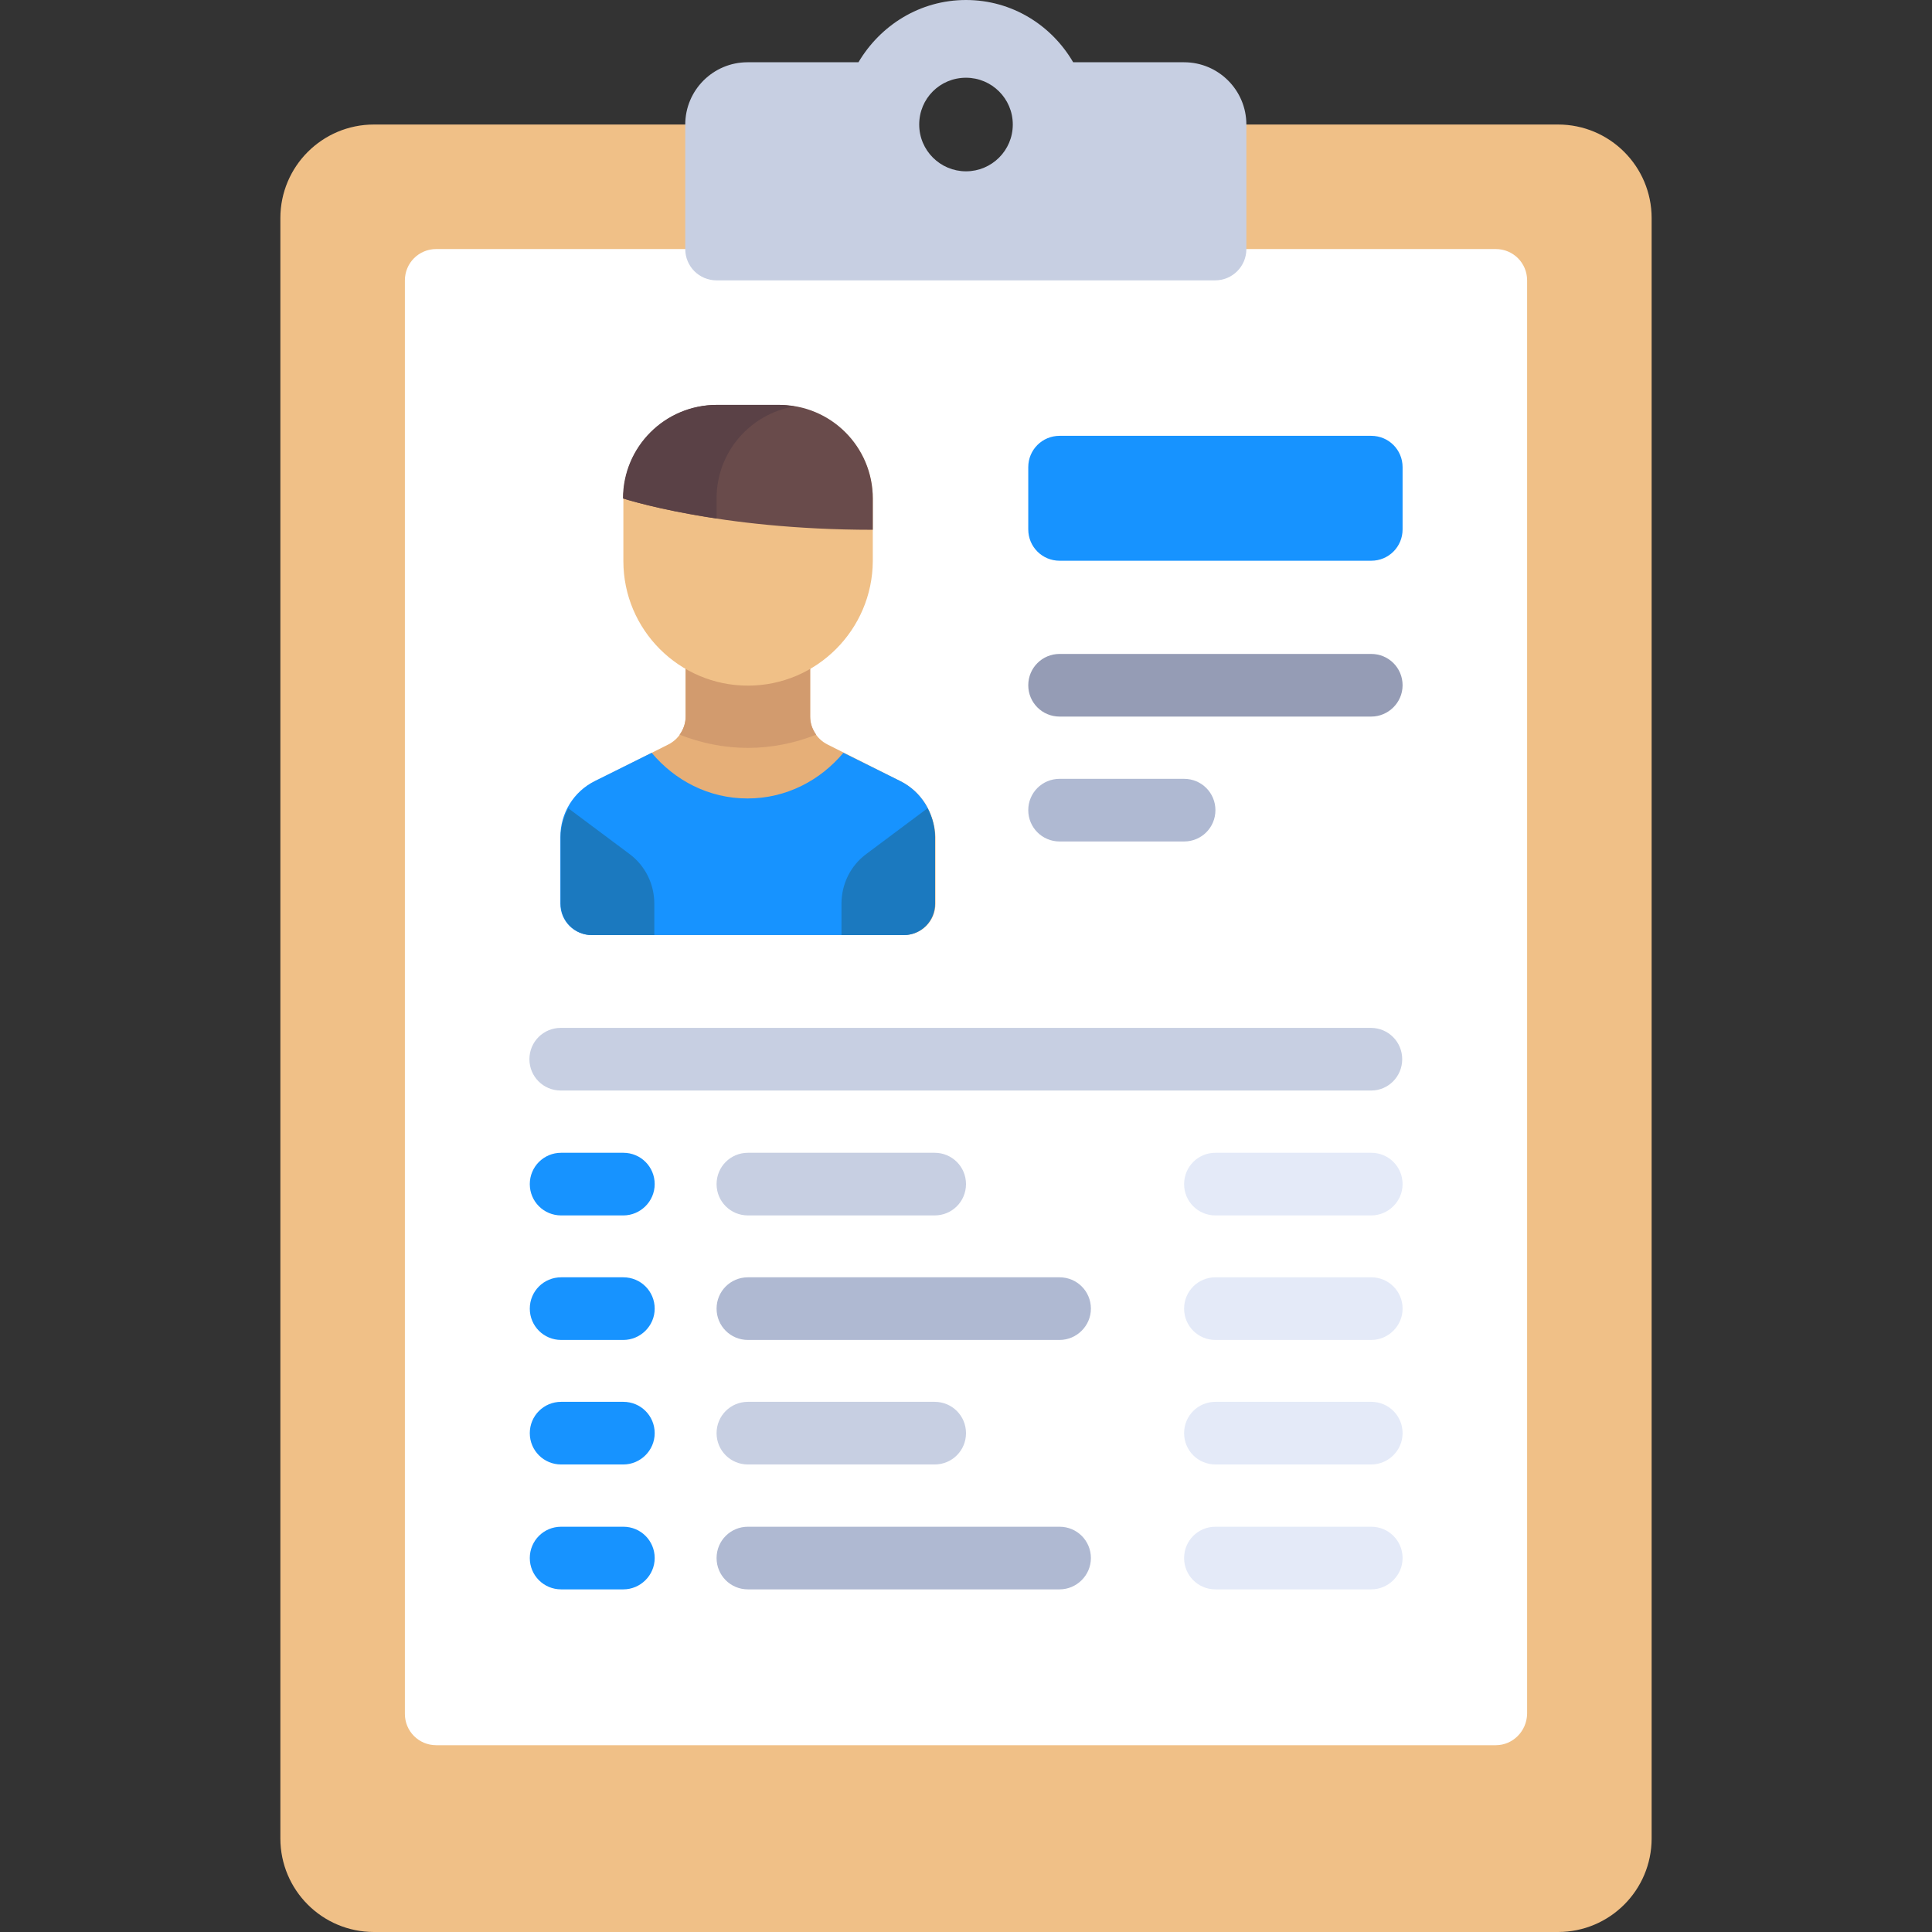
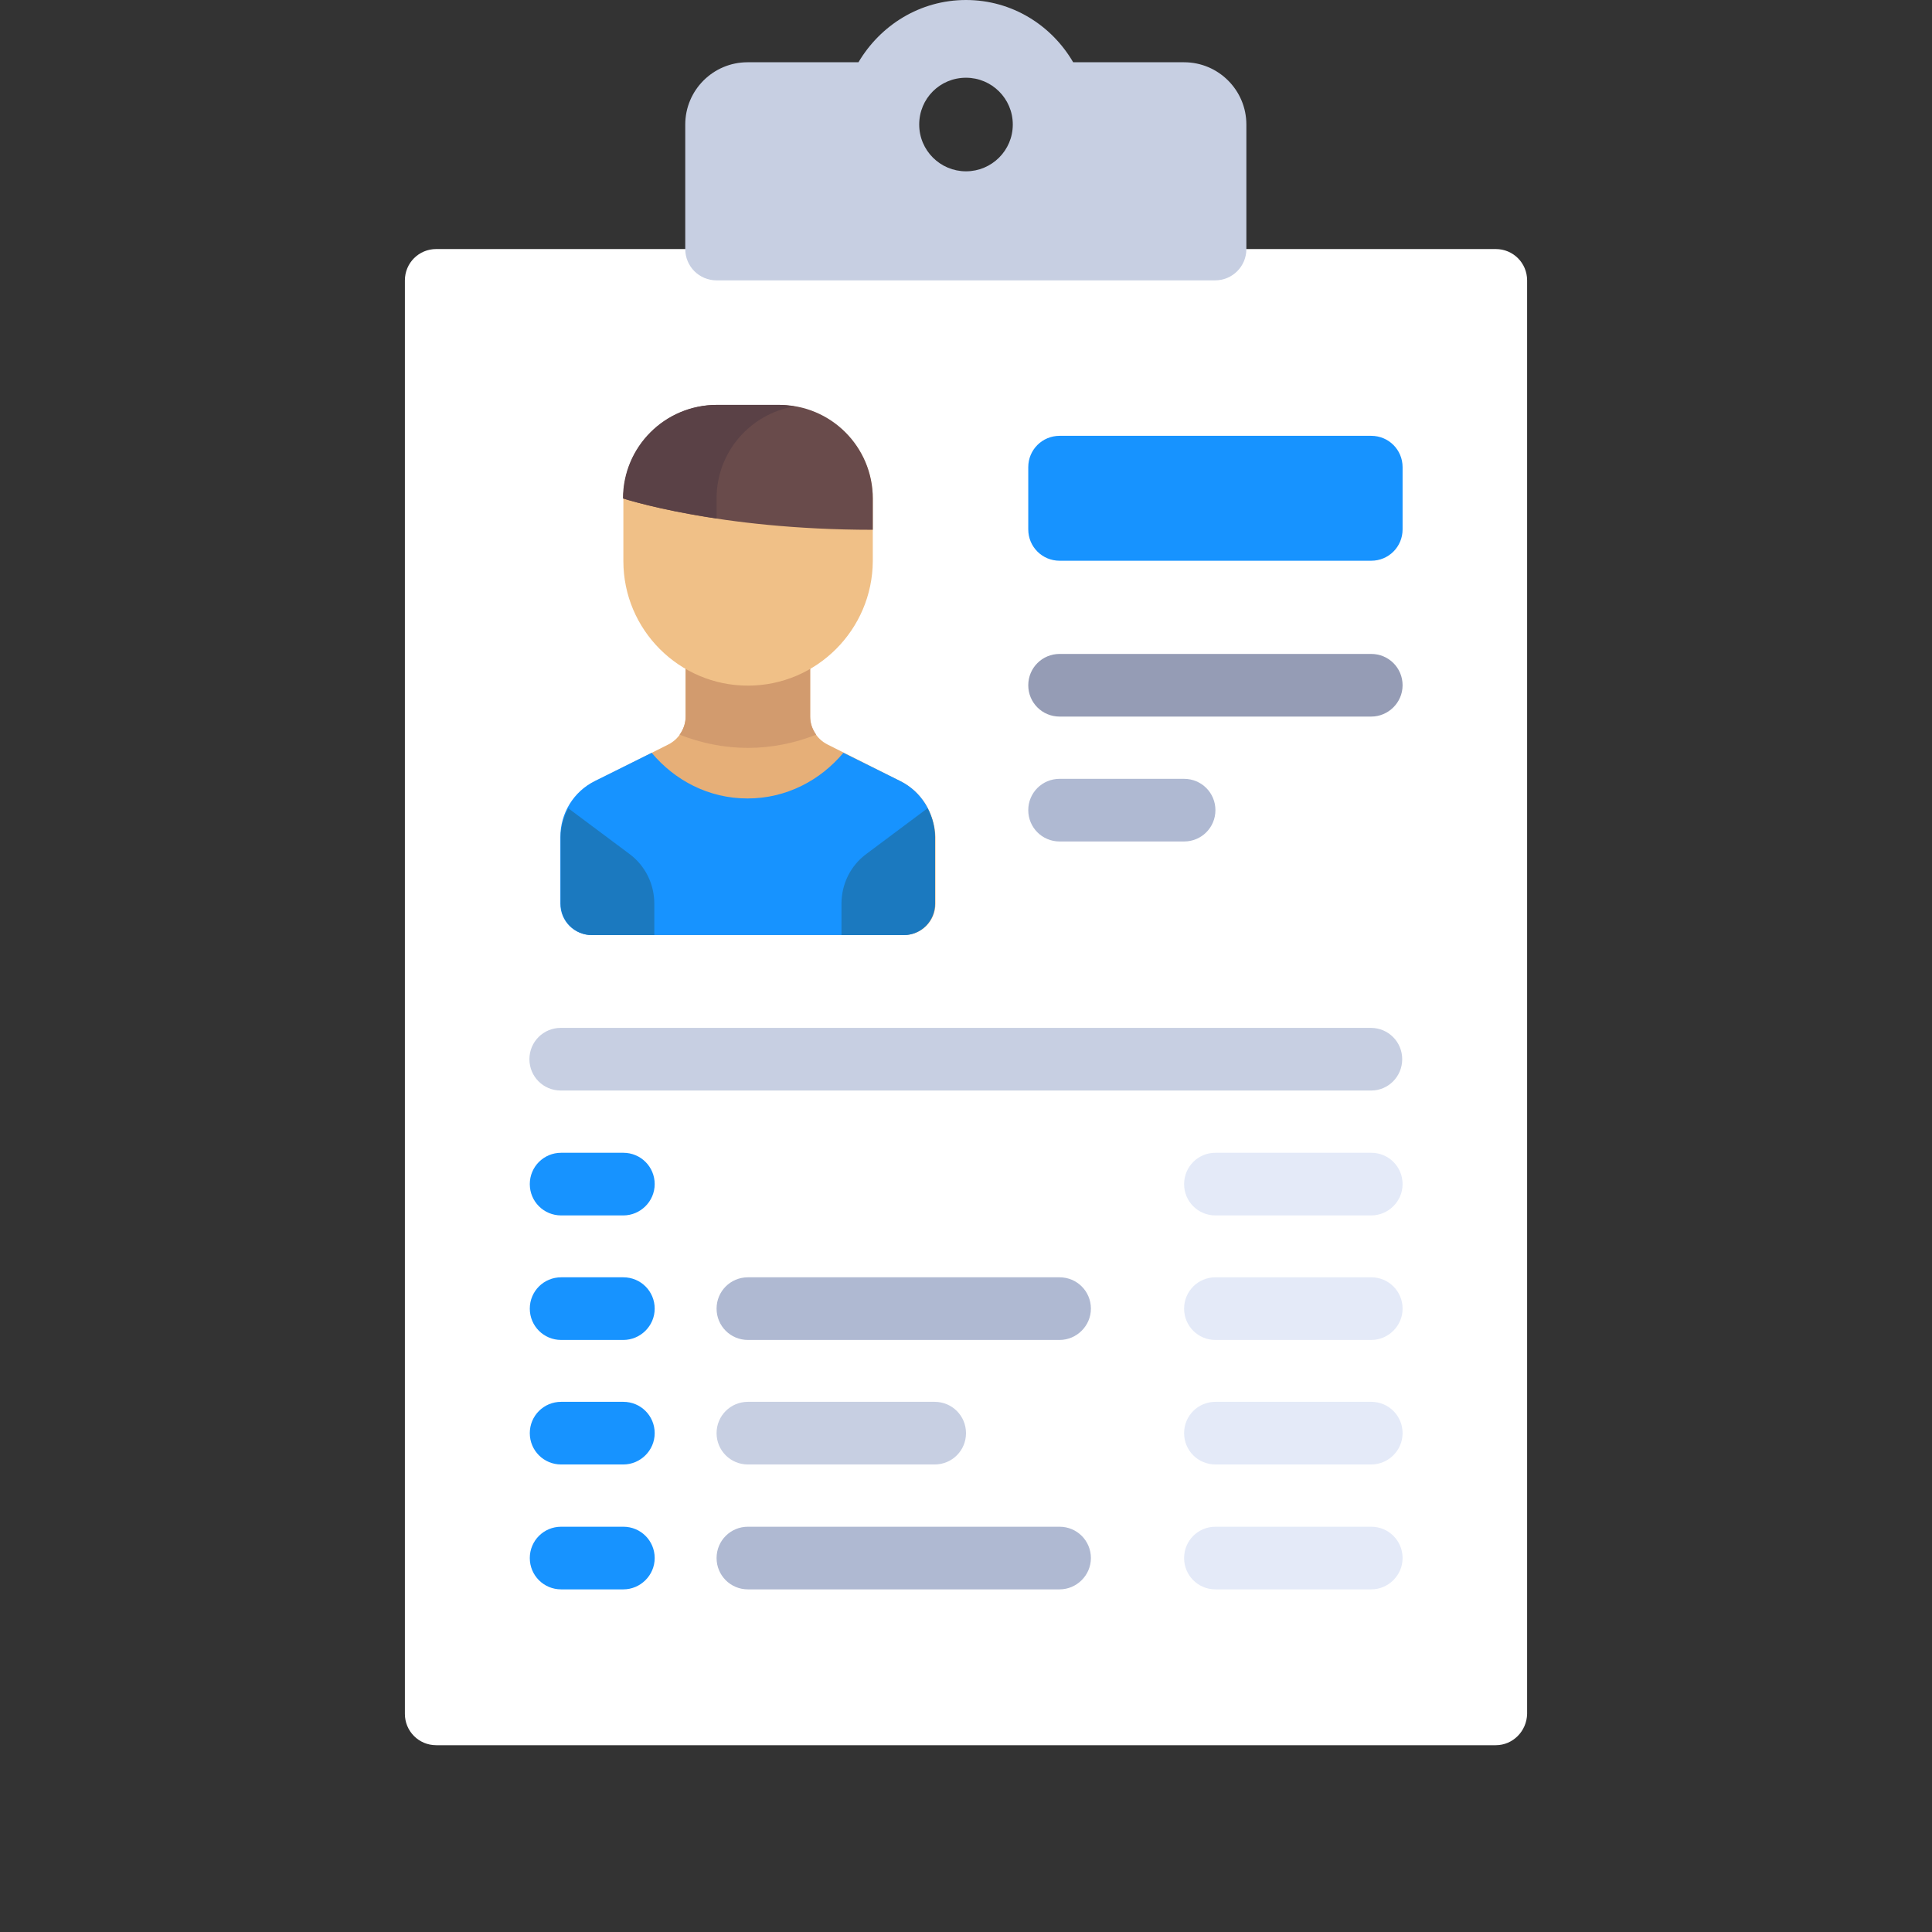
<svg xmlns="http://www.w3.org/2000/svg" id="Layer_1" x="0px" y="0px" viewBox="0 0 512 512" style="enable-background:new 0 0 512 512;" xml:space="preserve">
  <rect x="0" y="0" width="512" height="512" fill="#333333" stroke="none" />
  <style type="text/css"> .st0{fill:#F0C087;} .st1{fill:#FFFFFF;} .st2{fill:#C7CFE2;} .st3{fill:#1793FF;} .st4{fill:#959CB5;} .st5{fill:#AFB9D2;} .st6{fill:#E4EAF8;} .st7{fill:#E6AF78;} .st8{fill:#D29B6E;} .st9{fill:#1B79BF;} .st10{fill:#694B4B;} .st11{fill:#5A4146;} </style>
-   <path class="st0" d="M412.9,33H280.8c0,13.7-11.1,24.8-24.8,24.8c-13.7,0-24.8-11.1-24.8-24.8H99.1c-13.7,0-24.8,11.1-24.8,24.8 v429.4c0,13.7,11.1,24.8,24.8,24.8h313.8c13.7,0,24.8-11.1,24.8-24.8V57.8C437.7,44.1,426.6,33,412.9,33z" />
  <path class="st1" d="M396.4,462.5H115.6c-4.6,0-8.3-3.7-8.3-8.3V74.3c0-4.6,3.7-8.3,8.3-8.3h280.8c4.6,0,8.3,3.7,8.3,8.3v379.9 C404.6,458.8,400.9,462.5,396.4,462.5z" />
  <path class="st2" d="M313.8,16.5h-29.4C278.7,6.7,268.2,0,256,0s-22.7,6.7-28.5,16.5h-29.4c-9.1,0-16.5,7.4-16.5,16.5v33 c0,4.6,3.7,8.3,8.3,8.3h132.1c4.6,0,8.3-3.7,8.3-8.3V33C330.3,23.9,322.9,16.5,313.8,16.5z M256,45.4c-6.8,0-12.4-5.5-12.4-12.4 s5.5-12.4,12.4-12.4c6.8,0,12.4,5.5,12.4,12.4S262.8,45.4,256,45.4z" />
  <path class="st3" d="M280.8,148.6h82.6c4.6,0,8.3-3.7,8.3-8.3v-16.5c0-4.6-3.7-8.3-8.3-8.3h-82.6c-4.6,0-8.3,3.7-8.3,8.3v16.5 C272.5,144.9,276.2,148.6,280.8,148.6z" />
  <path class="st4" d="M363.4,189.9h-82.6c-4.6,0-8.3-3.7-8.3-8.3s3.7-8.3,8.3-8.3h82.6c4.6,0,8.3,3.7,8.3,8.3 S367.9,189.9,363.4,189.9z" />
  <path class="st5" d="M313.8,223h-33c-4.6,0-8.3-3.7-8.3-8.3c0-4.6,3.7-8.3,8.3-8.3h33c4.6,0,8.3,3.7,8.3,8.3 C322.1,219.3,318.4,223,313.8,223z" />
  <path class="st2" d="M363.4,289H148.6c-4.6,0-8.3-3.7-8.3-8.3s3.7-8.3,8.3-8.3h214.7c4.6,0,8.3,3.7,8.3,8.3S367.9,289,363.4,289z" />
  <g>
    <path class="st3" d="M165.2,322.1h-16.5c-4.6,0-8.3-3.7-8.3-8.3s3.7-8.3,8.3-8.3h16.5c4.6,0,8.3,3.7,8.3,8.3 S169.7,322.1,165.2,322.1z" />
    <path class="st3" d="M165.2,421.2h-16.5c-4.6,0-8.3-3.7-8.3-8.3s3.7-8.3,8.3-8.3h16.5c4.6,0,8.3,3.7,8.3,8.3 S169.7,421.2,165.2,421.2z" />
    <path class="st3" d="M165.2,388.1h-16.5c-4.6,0-8.3-3.7-8.3-8.3s3.7-8.3,8.3-8.3h16.5c4.6,0,8.3,3.7,8.3,8.3 S169.7,388.1,165.2,388.1z" />
    <path class="st3" d="M165.2,355.1h-16.5c-4.6,0-8.3-3.7-8.3-8.3s3.7-8.3,8.3-8.3h16.5c4.6,0,8.3,3.7,8.3,8.3 S169.7,355.1,165.2,355.1z" />
  </g>
-   <path class="st2" d="M247.7,322.1h-49.5c-4.6,0-8.3-3.7-8.3-8.3s3.7-8.3,8.3-8.3h49.5c4.6,0,8.3,3.7,8.3,8.3 S252.3,322.1,247.7,322.1z" />
  <path class="st5" d="M280.8,421.2h-82.6c-4.6,0-8.3-3.7-8.3-8.3s3.7-8.3,8.3-8.3h82.6c4.6,0,8.3,3.7,8.3,8.3 S285.3,421.2,280.8,421.2z" />
  <path class="st2" d="M247.7,388.1h-49.5c-4.6,0-8.3-3.7-8.3-8.3s3.7-8.3,8.3-8.3h49.5c4.6,0,8.3,3.7,8.3,8.3 S252.3,388.1,247.7,388.1z" />
  <path class="st5" d="M280.8,355.1h-82.6c-4.6,0-8.3-3.7-8.3-8.3s3.7-8.3,8.3-8.3h82.6c4.6,0,8.3,3.7,8.3,8.3 S285.3,355.1,280.8,355.1z" />
  <g>
    <path class="st6" d="M363.4,355.1h-41.3c-4.6,0-8.3-3.7-8.3-8.3s3.7-8.3,8.3-8.3h41.3c4.6,0,8.3,3.7,8.3,8.3 S367.9,355.1,363.4,355.1z" />
    <path class="st6" d="M363.4,322.1h-41.3c-4.6,0-8.3-3.7-8.3-8.3s3.7-8.3,8.3-8.3h41.3c4.6,0,8.3,3.7,8.3,8.3 S367.9,322.1,363.4,322.1z" />
    <path class="st6" d="M363.4,388.1h-41.3c-4.6,0-8.3-3.7-8.3-8.3s3.7-8.3,8.3-8.3h41.3c4.6,0,8.3,3.7,8.3,8.3 S367.9,388.1,363.4,388.1z" />
    <path class="st6" d="M363.4,421.2h-41.3c-4.6,0-8.3-3.7-8.3-8.3s3.7-8.3,8.3-8.3h41.3c4.6,0,8.3,3.7,8.3,8.3 S367.9,421.2,363.4,421.2z" />
  </g>
  <path class="st7" d="M238.6,207l-19.3-9.7c-2.8-1.4-4.6-4.3-4.6-7.4v-16.5h-33v16.5c0,3.1-1.8,6-4.6,7.4l-19.3,9.7 c-5.6,2.8-9.1,8.5-9.1,14.8v17.7c0,4.6,3.7,8.3,8.3,8.3h82.6c4.6,0,8.3-3.7,8.3-8.3v-17.7C247.7,215.5,244.2,209.8,238.6,207z" />
  <path class="st8" d="M181.7,173.4v16.5c0,1.8-0.6,3.4-1.6,4.8c5.6,2.2,11.7,3.5,18.1,3.5c6.4,0,12.5-1.3,18.1-3.5 c-1-1.4-1.6-3-1.6-4.8v-16.5H181.7z" />
  <path class="st3" d="M238.6,207l-15.1-7.5c-6.1,7.3-15.1,12.1-25.4,12.1s-19.3-4.8-25.4-12.1l-15.1,7.5c-5.6,2.8-9.1,8.5-9.1,14.8 v17.7c0,4.6,3.7,8.3,8.3,8.3h82.6c4.6,0,8.3-3.7,8.3-8.3v-17.7C247.7,215.5,244.2,209.8,238.6,207z" />
  <g>
    <path class="st9" d="M173.4,239.5c0-5.2-2.4-10.1-6.6-13.2l-16.2-12.1c-1.2,2.3-2,4.9-2,7.6v17.7c0,4.6,3.7,8.3,8.3,8.3h16.5V239.5 z" />
    <path class="st9" d="M223,239.5c0-5.2,2.4-10.1,6.6-13.2l16.2-12.1c1.2,2.3,2,4.9,2,7.6v17.7c0,4.6-3.7,8.3-8.3,8.3H223L223,239.5 L223,239.5z" />
  </g>
  <path class="st0" d="M198.2,181.7L198.2,181.7c-18.2,0-33-14.8-33-33v-16.5c0-13.7,11.1-24.8,24.8-24.8h16.5 c13.7,0,24.8,11.1,24.8,24.8v16.5C231.2,166.9,216.4,181.7,198.2,181.7z" />
  <path class="st10" d="M165.2,132.1c0,0,24.8,8.3,66.1,8.3v-8.3c0-13.7-11.1-24.8-24.8-24.8h-16.5 C176.3,107.4,165.2,118.4,165.2,132.1L165.2,132.1z" />
  <path class="st11" d="M189.9,132.1c0-12.3,8.9-22.4,20.6-24.4c-1.4-0.2-2.7-0.4-4.1-0.4h-16.5c-13.7,0-24.8,11.1-24.8,24.8 c0,0,8.9,2.9,24.8,5.3V132.1z" />
</svg>